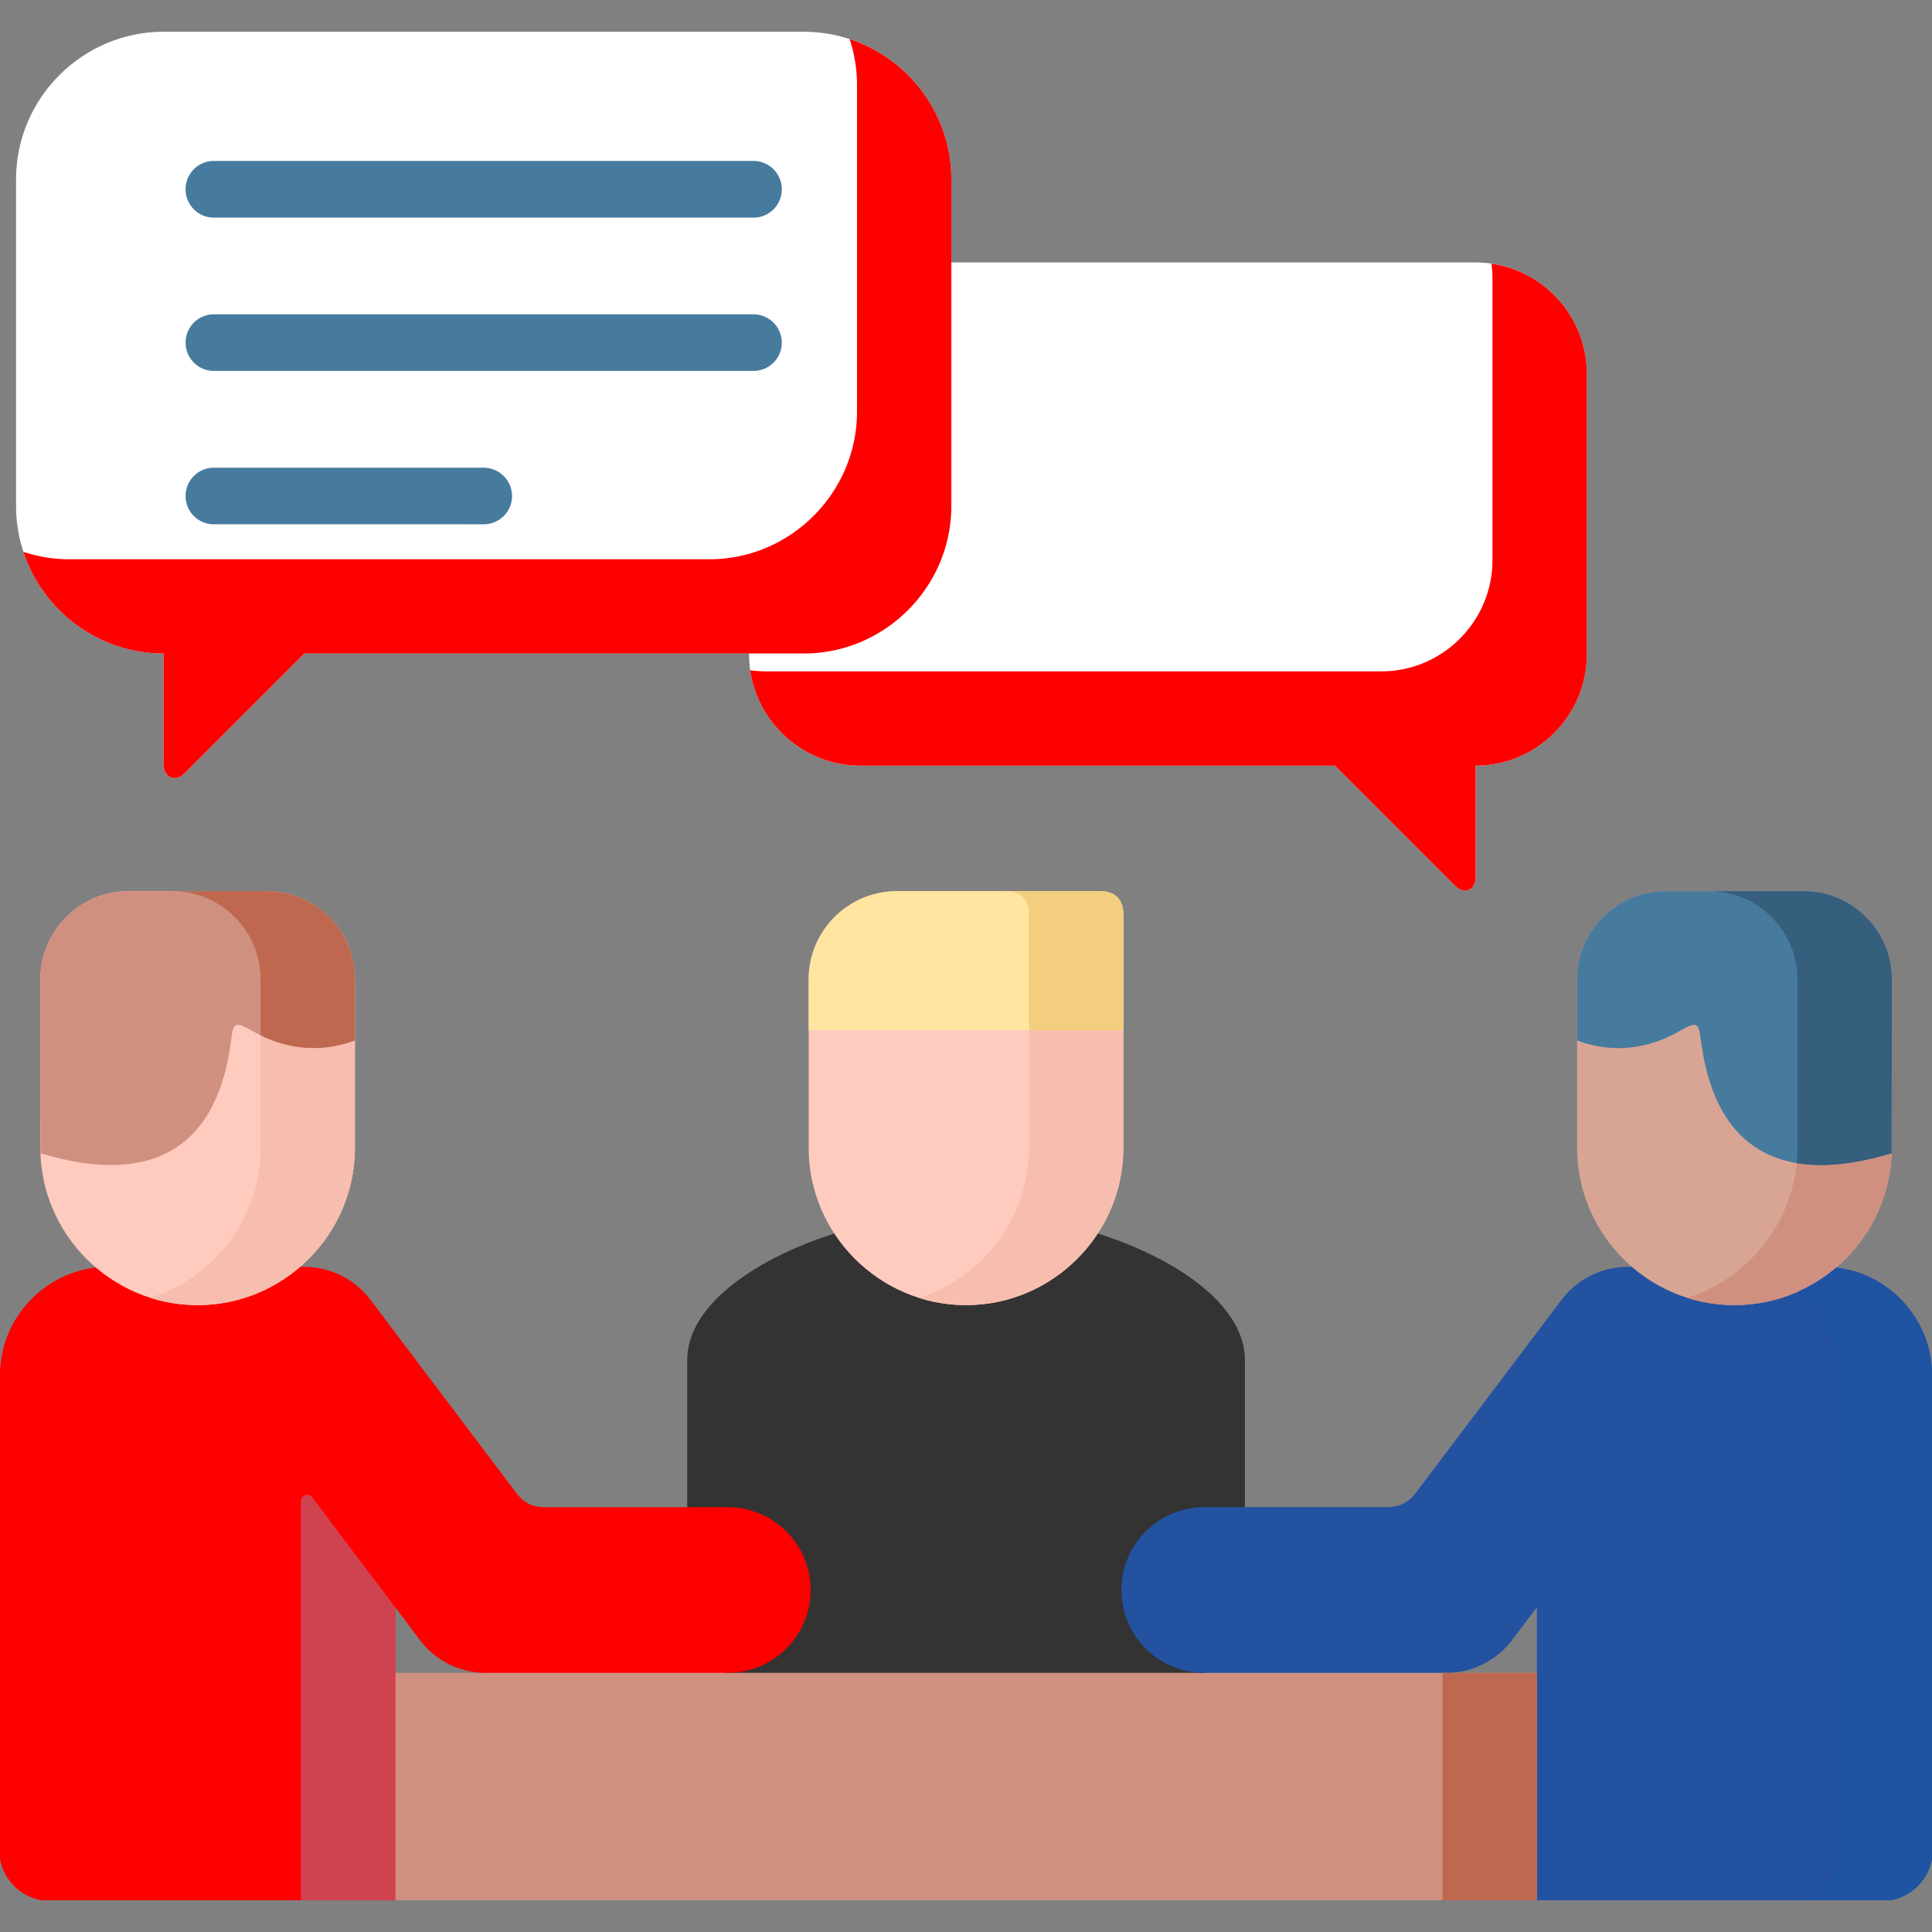
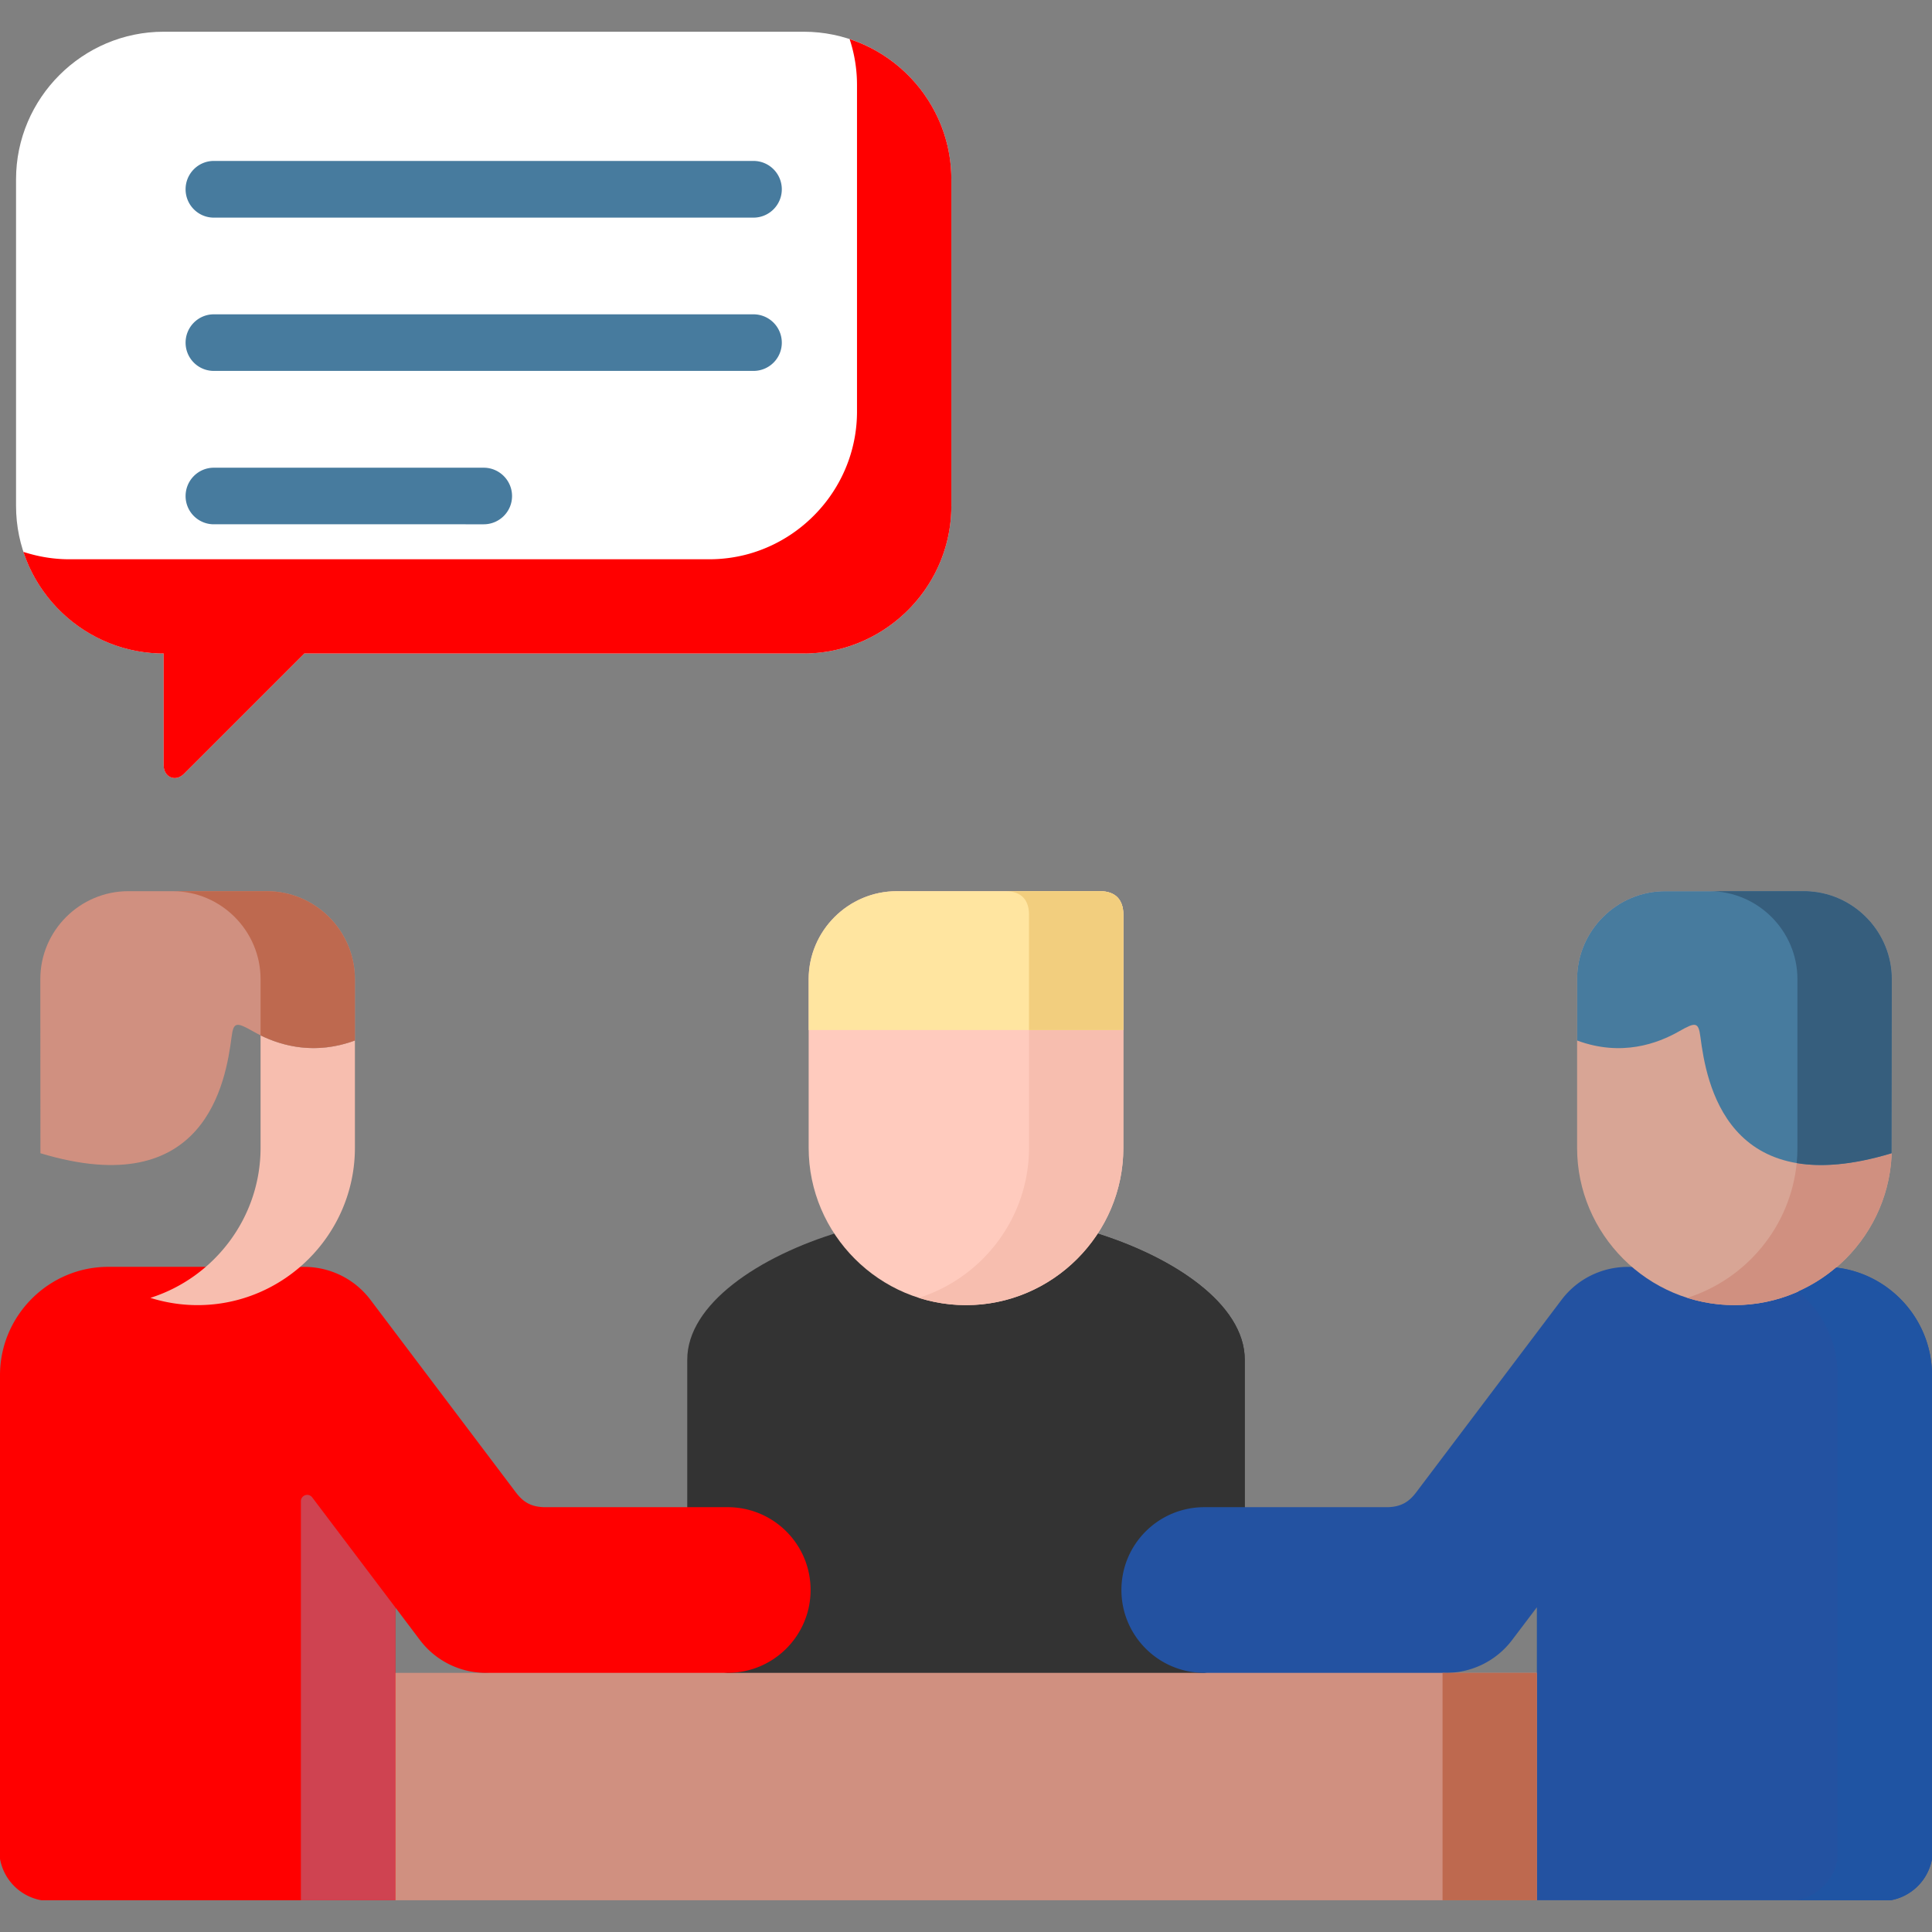
<svg xmlns="http://www.w3.org/2000/svg" version="1.1" width="512" height="512" x="0" y="0" viewBox="0 0 512 512" style="enable-background:new 0 0 512 512" xml:space="preserve" class="">
  <rect x="0" y="0" width="512" height="512" fill="#808080" stroke="none" />
  <g>
    <path fill="#333333" fill-rule="evenodd" d="M222.693 326.427h66.613c21.743 6.52 40.565 19.247 40.565 33.902v86.995H182.128v-86.995c0-14.655 18.822-27.383 40.565-33.902z" clip-rule="evenodd" opacity="1" data-original="#ebd2ff" class="" />
    <path fill="#333333" fill-rule="evenodd" d="M304.87 360.329v86.995h25.002v-86.995c0-14.655-18.822-27.383-40.565-33.902h-25.001c21.741 6.519 40.564 19.247 40.564 33.902z" clip-rule="evenodd" opacity="1" data-original="#d7bef0" class="" />
    <path fill="#d09080" fill-rule="evenodd" d="M89.406 443.327h39.346l32.201-4.478 31.89 4.478h126.314l31.408-6.179 32.683 6.179h39.374v60.265H89.406z" clip-rule="evenodd" opacity="1" data-original="#d09080" class="" />
    <path fill="#ff0000" fill-rule="evenodd" d="M0 492.622V364.44c0-15.789 12.927-28.715 28.687-28.715h47.368c.822 0 1.616.057 2.438.113 7.342-.709 14.883 2.296 19.673 8.617l38.524 51.023c1.956 2.58 4.054 3.94 7.881 3.94h48.273c12.133 0 21.97 9.808 21.97 21.94s-9.837 21.968-21.97 21.968h-64.091a21.901 21.901 0 0 1-17.491-8.73l-6.519-8.646v77.641H10.971A13.57 13.57 0 0 1 0 492.622z" clip-rule="evenodd" opacity="1" data-original="#ff6978" class="" />
    <path fill="#2352a1" fill-rule="evenodd" d="M512 492.622V364.44c0-15.789-12.897-28.715-28.686-28.715h-47.34c-.822 0-1.643.057-2.438.113-7.37-.709-14.91 2.296-19.701 8.617l-38.523 51.023c-1.786 2.354-3.855 3.94-7.881 3.94h-48.273c-12.133 0-21.97 9.808-21.97 21.94s9.837 21.968 21.97 21.968h64.091a21.9 21.9 0 0 0 17.491-8.73l6.548-8.646v77.641h93.743A13.57 13.57 0 0 0 512 492.622z" clip-rule="evenodd" opacity="1" data-original="#ccf49f" class="" />
-     <path fill="#ffffff" fill-rule="evenodd" d="M227.994 202.921h125.802l31.835 31.833c2.522 2.523 5.414 1.049 5.414-2.268v-29.565c16.214 0 29.48-13.266 29.48-29.479v-74.41c0-16.214-13.266-29.481-29.48-29.481H227.994c-16.215 0-29.481 13.267-29.481 29.481v74.41c0 16.213 13.266 29.479 29.481 29.479z" clip-rule="evenodd" opacity="1" data-original="#ecf4ff" class="" />
    <path fill="#ffffff" fill-rule="evenodd" d="M80.646 173.186h132.352c21.516 0 39.118-17.603 39.118-39.118V47.526c0-21.516-17.602-39.118-39.118-39.118H43.371c-21.516 0-39.119 17.603-39.119 39.118v86.541c0 21.516 17.604 39.118 39.119 39.118v29.594c0 3.175 3.118 4.593 5.442 2.239z" clip-rule="evenodd" opacity="1" data-original="#ecf4ff" class="" />
    <path fill="#477b9e" d="M56.666 57.674c-4.139 0-7.483-3.373-7.483-7.512s3.345-7.512 7.483-7.512h143.009c4.167 0 7.512 3.373 7.512 7.512s-3.345 7.512-7.512 7.512zm0 81.269a7.476 7.476 0 0 1-7.483-7.483c0-4.139 3.345-7.512 7.483-7.512h71.519c4.139 0 7.512 3.373 7.512 7.512s-3.373 7.483-7.512 7.483zm0-40.648c-4.139 0-7.483-3.346-7.483-7.484s3.345-7.512 7.483-7.512h143.009a7.507 7.507 0 0 1 7.512 7.512c0 4.139-3.345 7.484-7.512 7.484z" opacity="1" data-original="#477b9e" class="" />
    <g fill-rule="evenodd" clip-rule="evenodd">
      <path fill="#ffcbbe" d="M297.697 304.175c0 22.933-18.765 41.697-41.697 41.697s-41.697-18.765-41.697-41.697v-44.674c0-12.841 10.517-23.329 23.357-23.329h53.83c4.28 0 6.207 2.438 6.207 6.208z" opacity="1" data-original="#ffcbbe" class="" />
      <path fill="#ffe5a0" d="M214.303 259.501v13.464h83.395V242.38c0-3.77-1.927-6.208-6.207-6.208h-53.83c-12.842 0-23.358 10.488-23.358 23.329z" opacity="1" data-original="#ffe5a0" />
-       <path fill="#ffcbbe" d="M10.686 304.175c0 22.933 18.737 41.697 41.671 41.697 22.932 0 41.697-18.765 41.697-41.697v-44.674c0-12.841-10.488-23.329-23.329-23.329h-36.71c-12.841 0-23.329 10.488-23.329 23.329z" opacity="1" data-original="#ffcbbe" class="" />
      <path fill="#d8a595" d="M501.342 304.175c0 22.933-18.766 41.697-41.699 41.697-22.932 0-41.697-18.765-41.697-41.697v-44.674c0-12.841 10.517-23.329 23.329-23.329h36.738c12.812 0 23.329 10.488 23.329 23.329z" opacity="1" data-original="#d8a595" class="" />
      <path fill="#d09080" d="M501.342 304.175c0 22.933-18.766 41.697-41.699 41.697-4.337 0-8.561-.68-12.5-1.927 15.618-4.961 27.354-18.907 28.999-35.717 6.52 1.106 14.74.538 25.144-2.608l.057-46.119v44.674zM94.055 259.501v16.242c-11.735 4.365-21.373.794-27.014-2.438-4.395-2.495-5.159-2.495-5.67 1.502-1.53 11.735-6.803 44.051-50.656 30.812l-.028-46.119c-.028-12.841 10.488-23.329 23.329-23.329h36.71c12.84.001 23.329 10.489 23.329 23.33z" opacity="1" data-original="#d09080" class="" />
      <path fill="#477b9e" d="M417.945 259.501v16.242c11.764 4.365 21.373.794 27.043-2.438 4.365-2.495 5.13-2.495 5.641 1.502 1.53 11.735 6.831 44.051 50.656 30.812l.057-46.119c0-12.841-10.517-23.329-23.329-23.329h-36.738c-12.813.001-23.33 10.489-23.33 23.33z" opacity="1" data-original="#477b9e" class="" />
      <path fill="#365e7d" d="M476.34 259.501v44.674c0 1.36-.057 2.722-.198 4.054 6.52 1.106 14.74.538 25.144-2.608l.057-46.119c0-12.303-9.638-22.45-21.714-23.273-.538-.057-1.077-.057-1.615-.057H453.01c12.812 0 23.33 10.488 23.33 23.329z" opacity="1" data-original="#365e7d" class="" />
      <path fill="#f7beaf" d="M69.053 304.175c0 18.567-12.302 34.413-29.197 39.771a41.637 41.637 0 0 0 12.502 1.927c22.932 0 41.697-18.765 41.697-41.697v-28.432c-10.432 3.855-19.219 1.475-25.002-1.36z" opacity="1" data-original="#f7beaf" />
      <path fill="#be694f" d="M45.725 236.172c12.841 0 23.328 10.488 23.328 23.329v14.882c5.783 2.835 14.57 5.216 25.002 1.36v-16.242c0-12.841-10.488-23.329-23.329-23.329z" opacity="1" data-original="#be694f" class="" />
      <path fill="#f7beaf" d="M272.696 304.175c0 18.567-12.303 34.413-29.197 39.771A41.626 41.626 0 0 0 256 345.873c22.933 0 41.697-18.765 41.697-41.697v-31.21h-25.001z" opacity="1" data-original="#f7beaf" />
      <path fill="#f2ce7e" d="M272.696 242.38v30.585h25.001V242.38c0-3.77-1.927-6.208-6.207-6.208h-25.002c4.281 0 6.208 2.437 6.208 6.208z" opacity="1" data-original="#f2ce7e" class="" />
      <path fill="#cf4351" d="M82.773 396.868a1.668 1.668 0 0 0-3.033 1.021v105.703h25.001v-77.641z" opacity="1" data-original="#cf4351" class="" />
      <path fill="#1f54a3" d="M486.998 364.44v128.183c-.964 5.584-5.386 9.978-10.941 10.97h24.974a13.572 13.572 0 0 0 10.97-10.97V364.44c0-14.684-11.169-26.873-25.398-28.517a41.548 41.548 0 0 1-10.092 6.35c6.405 5.272 10.487 13.266 10.487 22.167z" opacity="1" data-original="#b3e59f" class="" />
-       <path fill="#ff0000" d="M198.796 177.637c2.069 14.229 14.401 25.284 29.198 25.284h125.802l31.835 31.833c2.522 2.523 5.414 1.049 5.414-2.268v-29.565c16.214 0 29.48-13.266 29.48-29.479v-74.41c0-14.797-11.026-27.127-25.284-29.168.198 1.36.283 2.749.283 4.167v74.409c0 16.214-13.238 29.48-29.453 29.48h-163.08c-1.417 0-2.806-.113-4.195-.283z" opacity="1" data-original="#ddeafb" class="" />
      <path fill="#ff0000" d="M227.115 109.066c0 17.887-12.161 33.052-28.603 37.7a39.072 39.072 0 0 1-10.517 1.446H18.369c-4.252 0-8.334-.709-12.161-1.956 5.131 15.591 19.899 26.929 37.163 26.929v29.594c0 3.175 3.118 4.593 5.442 2.239l31.833-31.833h132.351c21.516 0 39.118-17.603 39.118-39.118V47.526c0-17.264-11.338-32.032-26.957-37.163a38.505 38.505 0 0 1 1.956 12.161v86.542z" opacity="1" data-original="#ddeafb" class="" />
      <path fill="#be694f" d="M382.285 443.327h25.002v60.265h-25.002z" opacity="1" data-original="#be694f" class="" />
    </g>
  </g>
</svg>